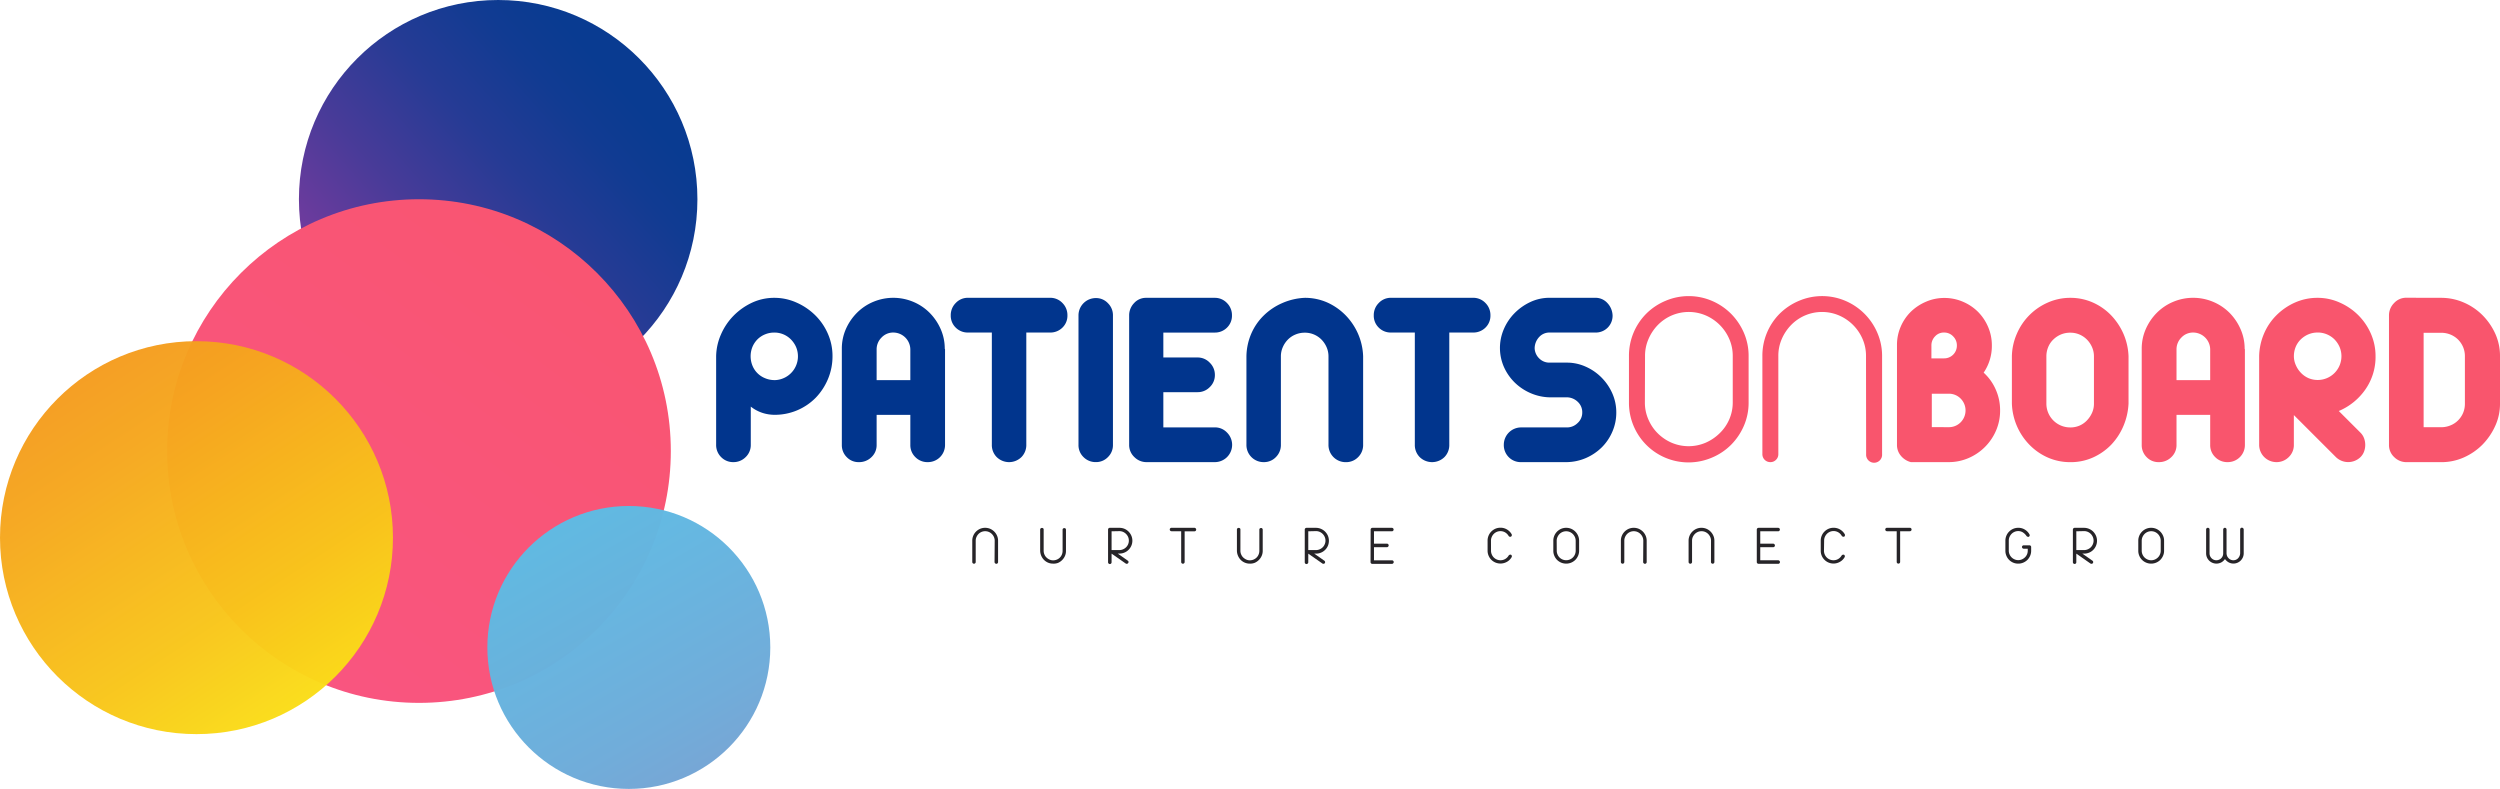
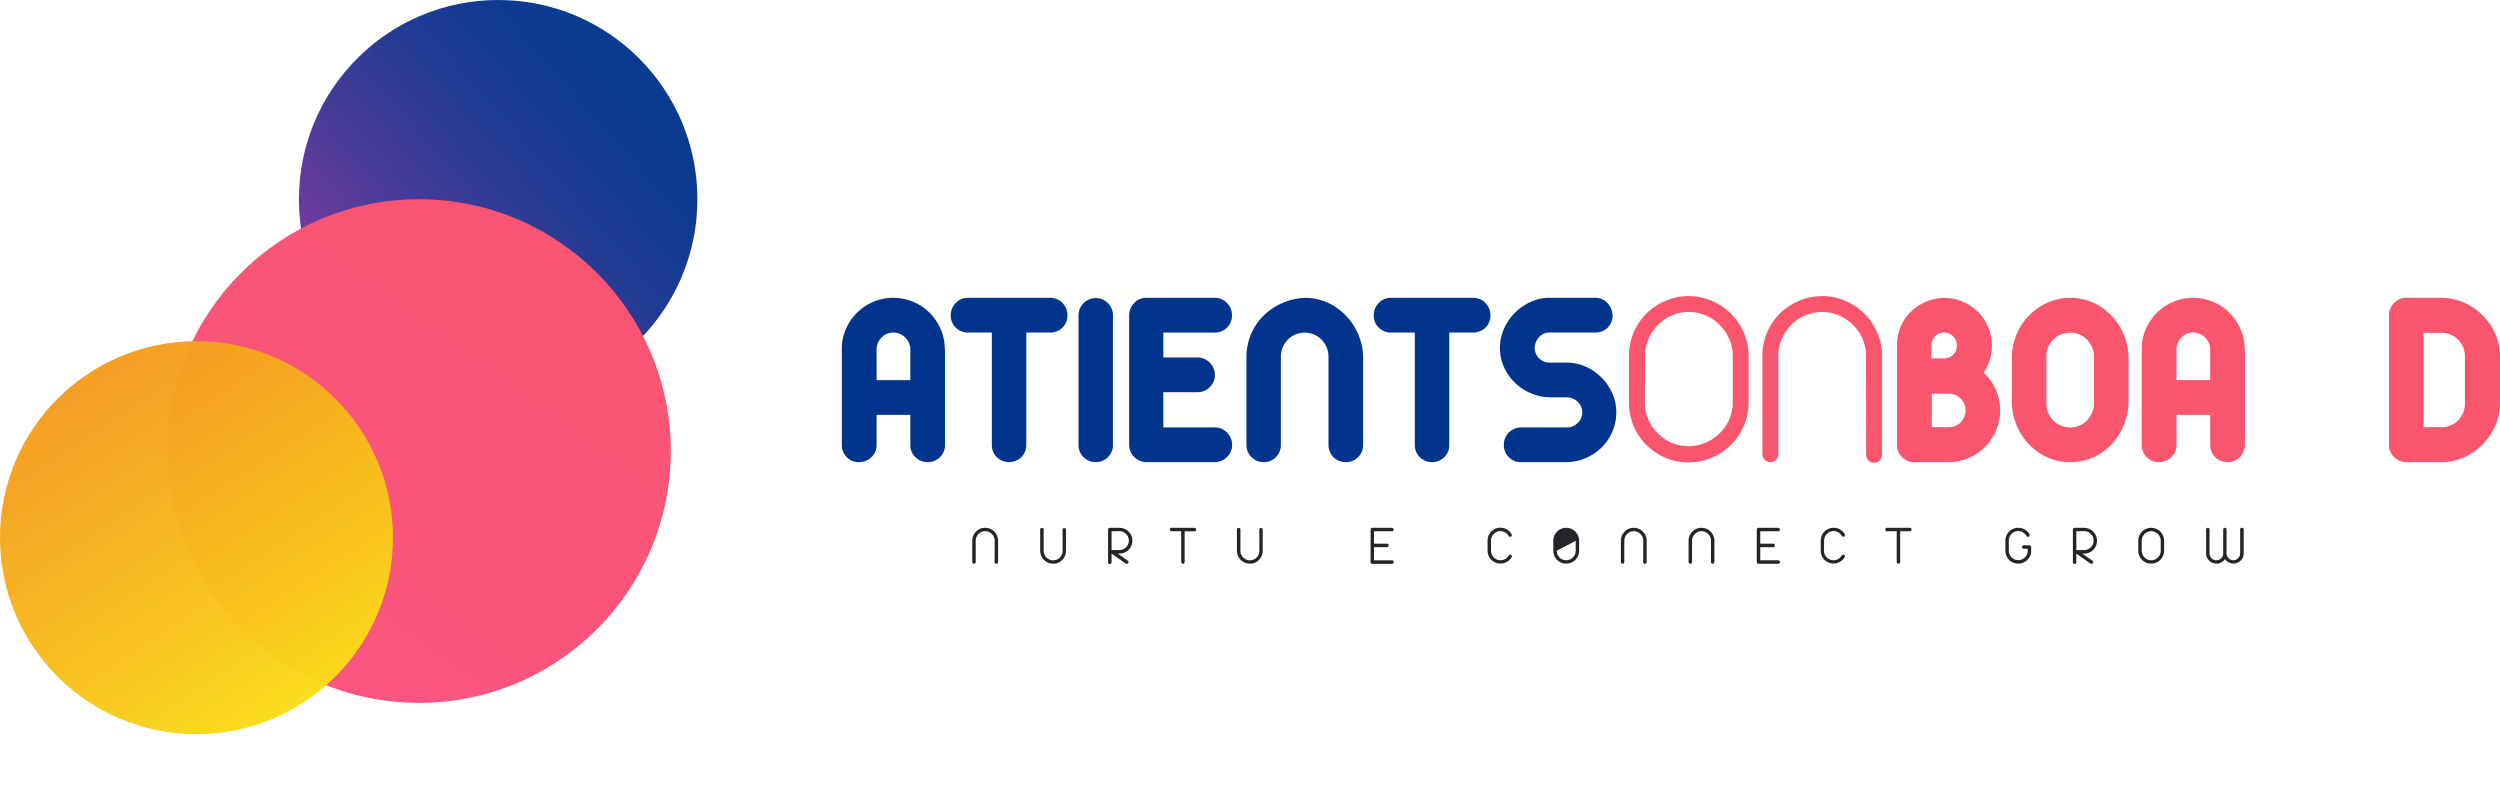
<svg xmlns="http://www.w3.org/2000/svg" id="Layer_1" data-name="Layer 1" viewBox="0 0 822.61 259.59">
  <defs>
    <style>.cls-1{fill:#01358d;}.cls-2{fill:#f9556d;}.cls-3{fill:#262428;}.cls-4,.cls-6{opacity:0.97;}.cls-4{fill:url(#linear-gradient);}.cls-5{fill:url(#linear-gradient-2);}.cls-6{fill:url(#linear-gradient-3);}.cls-7{opacity:0.98;fill:url(#linear-gradient-4);}</style>
    <linearGradient id="linear-gradient" x1="65.57" y1="152.39" x2="256.66" y2="-16.31" gradientUnits="userSpaceOnUse">
      <stop offset="0.28" stop-color="#70359b" />
      <stop offset="0.42" stop-color="#433595" />
      <stop offset="0.55" stop-color="#1f3591" />
      <stop offset="0.66" stop-color="#09358e" />
      <stop offset="0.73" stop-color="#01358d" />
    </linearGradient>
    <linearGradient id="linear-gradient-2" x1="48.68" y1="268.46" x2="282.46" y2="-46.17" gradientUnits="userSpaceOnUse">
      <stop offset="0" stop-color="#f95588" />
      <stop offset="0.24" stop-color="#f9557d" />
      <stop offset="0.61" stop-color="#f95571" />
      <stop offset="1" stop-color="#f9556d" />
    </linearGradient>
    <linearGradient id="linear-gradient-3" x1="108.79" y1="243.67" x2="-49.01" y2="5.02" gradientUnits="userSpaceOnUse">
      <stop offset="0" stop-color="#fae616" />
      <stop offset="0.18" stop-color="#f8c619" />
      <stop offset="0.41" stop-color="#f5a61d" />
      <stop offset="0.62" stop-color="#f38f1f" />
      <stop offset="0.82" stop-color="#f28121" />
      <stop offset="1" stop-color="#f27c21" />
    </linearGradient>
    <linearGradient id="linear-gradient-4" x1="278.08" y1="336.32" x2="87.51" y2="6.23" gradientUnits="userSpaceOnUse">
      <stop offset="0" stop-color="#9881bb" />
      <stop offset="0.12" stop-color="#8495c9" />
      <stop offset="0.3" stop-color="#6eabd9" />
      <stop offset="0.49" stop-color="#5ebbe4" />
      <stop offset="0.71" stop-color="#54c5eb" />
      <stop offset="1" stop-color="#51c8ed" />
    </linearGradient>
  </defs>
-   <path class="cls-1" d="M254.78,98A17.66,17.66,0,0,1,262,99.52a20.53,20.53,0,0,1,6.13,4.1,19.35,19.35,0,0,1,4.23,6.09,18.09,18.09,0,0,1,1.57,7.49,19.21,19.21,0,0,1-1.48,7.49,19.92,19.92,0,0,1-4,6.14,18.85,18.85,0,0,1-13.62,5.66,13,13,0,0,1-3.94-.63,12.38,12.38,0,0,1-3.85-2.07v12.52a5.48,5.48,0,0,1-1.69,4.1,5.61,5.61,0,0,1-4.06,1.65,5.47,5.47,0,0,1-4-1.65,5.56,5.56,0,0,1-1.65-4.1V117.2a18.58,18.58,0,0,1,1.61-7.19,20.26,20.26,0,0,1,4.14-6.14,21,21,0,0,1,6.05-4.27A17.26,17.26,0,0,1,254.78,98Zm0,27.08a7.84,7.84,0,0,0,7.15-10.92,8.33,8.33,0,0,0-1.7-2.49,7.61,7.61,0,0,0-2.45-1.65,7.51,7.51,0,0,0-3-.59,7.82,7.82,0,0,0-3.05.59,7.62,7.62,0,0,0-2.5,1.65,7.84,7.84,0,0,0-1.65,2.49,8.08,8.08,0,0,0-.59,3,8.23,8.23,0,0,0,.59,3.13,7.46,7.46,0,0,0,4.15,4.15A8,8,0,0,0,254.78,125.07Z" />
  <path class="cls-1" d="M310.87,114.75l.09.17V146.4a5.63,5.63,0,0,1-5.67,5.66,5.54,5.54,0,0,1-4.1-1.65,5.46,5.46,0,0,1-1.65-4v-9.91H288.45v9.91a5.39,5.39,0,0,1-1.69,4,5.72,5.72,0,0,1-4.15,1.65,5.31,5.31,0,0,1-4-1.65,5.51,5.51,0,0,1-1.61-4V114.75a15.93,15.93,0,0,1,1.35-6.52A17.64,17.64,0,0,1,282,102.9a16.7,16.7,0,0,1,5.37-3.59,17,17,0,0,1,13.12,0,16.7,16.7,0,0,1,5.37,3.59,17.64,17.64,0,0,1,3.64,5.33A15.93,15.93,0,0,1,310.87,114.75Zm-11.33.25a5.63,5.63,0,0,0-5.59-5.58,5.23,5.23,0,0,0-3.89,1.65,5.45,5.45,0,0,0-1.61,3.93v10.07h11.09Z" />
  <path class="cls-1" d="M349.58,99.69a5.61,5.61,0,0,1,1.65,4.06,5.43,5.43,0,0,1-1.65,4.06,5.64,5.64,0,0,1-4.1,1.61H337.7v36.89a5.64,5.64,0,0,1-1.61,4.1,5.82,5.82,0,0,1-8.12,0,5.6,5.6,0,0,1-1.61-4.1V109.42h-7.87a5.55,5.55,0,0,1-4-1.61,5.43,5.43,0,0,1-1.65-4.06,5.61,5.61,0,0,1,1.65-4.06,5.4,5.4,0,0,1,4-1.7h27A5.48,5.48,0,0,1,349.58,99.69Z" />
  <path class="cls-1" d="M360.63,98.08a5.29,5.29,0,0,1,3.93,1.69,5.51,5.51,0,0,1,1.65,4V146.4a5.46,5.46,0,0,1-1.65,4,5.37,5.37,0,0,1-3.93,1.65,5.58,5.58,0,0,1-4.11-1.65,5.46,5.46,0,0,1-1.65-4V103.75a5.7,5.7,0,0,1,5.76-5.67Z" />
  <path class="cls-1" d="M403.74,142.33a5.69,5.69,0,0,1-4,9.73H377.21a5.57,5.57,0,0,1-3.94-1.65,5.44,5.44,0,0,1-1.73-4.1V103.75a5.8,5.8,0,0,1,1.61-4A5.25,5.25,0,0,1,377.21,98h22.51a5.42,5.42,0,0,1,4,1.7,5.61,5.61,0,0,1,1.65,4.06,5.43,5.43,0,0,1-1.65,4.06,5.57,5.57,0,0,1-4,1.61H382.79v8.2h11.26a5.42,5.42,0,0,1,4,1.7,5.54,5.54,0,0,1,1.7,4.06,5.4,5.4,0,0,1-1.7,4,5.49,5.49,0,0,1-4,1.65H382.79v11.59h16.93A5.41,5.41,0,0,1,403.74,142.33Z" />
  <path class="cls-1" d="M429.33,98a18.12,18.12,0,0,1,7.28,1.48,19.72,19.72,0,0,1,6,4.11,20.51,20.51,0,0,1,4.18,6.09,20.21,20.21,0,0,1,1.74,7.53v29.11a5.56,5.56,0,0,1-1.65,4.1,5.47,5.47,0,0,1-4,1.65,5.64,5.64,0,0,1-5.75-5.75V117.2a7.58,7.58,0,0,0-.64-3,8.31,8.31,0,0,0-1.69-2.49,7.66,7.66,0,0,0-2.46-1.65,7.51,7.51,0,0,0-3-.59,7.85,7.85,0,0,0-3.05.59,7.47,7.47,0,0,0-2.49,1.65,8.13,8.13,0,0,0-1.69,2.49,7.42,7.42,0,0,0-.64,3v29.11a5.56,5.56,0,0,1-1.65,4.1,5.37,5.37,0,0,1-3.93,1.65,5.64,5.64,0,0,1-5.76-5.75V117.2a19.68,19.68,0,0,1,1.57-7.36,18.72,18.72,0,0,1,4.1-6,20.09,20.09,0,0,1,6.09-4.1A20.65,20.65,0,0,1,429.33,98Z" />
  <path class="cls-1" d="M488.77,99.69a5.61,5.61,0,0,1,1.65,4.06,5.43,5.43,0,0,1-1.65,4.06,5.66,5.66,0,0,1-4.1,1.61h-7.79v36.89a5.63,5.63,0,0,1-1.6,4.1,5.83,5.83,0,0,1-8.13,0,5.64,5.64,0,0,1-1.61-4.1V109.42h-7.86a5.55,5.55,0,0,1-4-1.61,5.43,5.43,0,0,1-1.65-4.06,5.61,5.61,0,0,1,1.65-4.06,5.4,5.4,0,0,1,4-1.7h27A5.5,5.5,0,0,1,488.77,99.69Z" />
  <path class="cls-1" d="M506.45,110.9a5.48,5.48,0,0,0-1.48,3.68,4.88,4.88,0,0,0,1.48,3.34,4.68,4.68,0,0,0,3.43,1.4h5.75a14.93,14.93,0,0,1,6,1.27,16.85,16.85,0,0,1,5.21,3.51,17.28,17.28,0,0,1,3.64,5.24,15.46,15.46,0,0,1,1.35,6.39,15.64,15.64,0,0,1-1.27,6.26,16.32,16.32,0,0,1-3.47,5.17,17.2,17.2,0,0,1-5.16,3.51,16.48,16.48,0,0,1-6.35,1.39H500.57a5.52,5.52,0,0,1-4.14-1.65,5.6,5.6,0,0,1-1.61-4.1,5.7,5.7,0,0,1,5.75-5.67h15.06a4.9,4.9,0,0,0,3.47-1.44,4.58,4.58,0,0,0,1.53-3.47,4.64,4.64,0,0,0-1.48-3.51,5.22,5.22,0,0,0-3.43-1.48h-5.84a16.7,16.7,0,0,1-6.18-1.35,17.36,17.36,0,0,1-5.2-3.43,16.78,16.78,0,0,1-3.6-5.12,15.61,15.61,0,0,1-.08-12.52,17,17,0,0,1,3.51-5.25,18,18,0,0,1,5.2-3.68,14.73,14.73,0,0,1,6.35-1.4h15.06a5.22,5.22,0,0,1,3.89,1.65,6.28,6.28,0,0,1,1.78,4.11,5.51,5.51,0,0,1-5.67,5.67H509.88A4.53,4.53,0,0,0,506.45,110.9Z" />
  <path class="cls-2" d="M536,117.12a19.6,19.6,0,0,1,5.71-13.92A19.88,19.88,0,0,1,548,99a19.45,19.45,0,0,1,15.31,0,20,20,0,0,1,6.27,4.23,20.34,20.34,0,0,1,4.23,6.26,19,19,0,0,1,1.56,7.66v15.31a19,19,0,0,1-1.56,7.66,20.22,20.22,0,0,1-4.23,6.26,19.6,19.6,0,0,1-6.27,4.19A19.59,19.59,0,0,1,536,132.43Zm5.24,15.31a13.71,13.71,0,0,0,1.15,5.59,14.45,14.45,0,0,0,3.08,4.56,14.83,14.83,0,0,0,4.57,3.1,14.25,14.25,0,0,0,11.17,0,15.26,15.26,0,0,0,4.61-3.1A14.1,14.1,0,0,0,569,138a13.88,13.88,0,0,0,1.15-5.59V117.12a13.88,13.88,0,0,0-1.15-5.59,14.83,14.83,0,0,0-7.74-7.74,14.25,14.25,0,0,0-11.17,0,14.41,14.41,0,0,0-4.57,3.13,15.14,15.14,0,0,0-3.08,4.61,13.71,13.71,0,0,0-1.15,5.59Z" />
  <path class="cls-2" d="M614,117.12a13.87,13.87,0,0,0-1.14-5.59,14.81,14.81,0,0,0-7.75-7.74,14.23,14.23,0,0,0-11.16,0,14.3,14.3,0,0,0-4.57,3.13,15.17,15.17,0,0,0-3.09,4.61,13.87,13.87,0,0,0-1.14,5.59v32.32a2.54,2.54,0,0,1-.77,1.86,2.5,2.5,0,0,1-1.86.76,2.6,2.6,0,0,1-2.62-2.62V117.12a19.6,19.6,0,0,1,5.71-13.92A20.11,20.11,0,0,1,591.91,99a19.47,19.47,0,0,1,15.32,0,19.88,19.88,0,0,1,10.49,10.49,19.05,19.05,0,0,1,1.57,7.66v32.32a2.63,2.63,0,1,1-5.25,0Z" />
  <path class="cls-2" d="M652.71,122.62a16.27,16.27,0,0,1,3.93,5.45,16.67,16.67,0,0,1,1.48,7,16.43,16.43,0,0,1-1.35,6.64,17.2,17.2,0,0,1-9,9,16.43,16.43,0,0,1-6.64,1.35H628.76A6.24,6.24,0,0,1,625.5,150a5.44,5.44,0,0,1-1.31-3.59V113.48a15,15,0,0,1,1.23-6,15.43,15.43,0,0,1,3.34-4.91,16.25,16.25,0,0,1,5-3.3,15,15,0,0,1,6-1.23,15.31,15.31,0,0,1,6.09,1.23,15.72,15.72,0,0,1,5,3.34,15.88,15.88,0,0,1,3.34,5,15.3,15.3,0,0,1,1.22,6.09A15.6,15.6,0,0,1,652.71,122.62Zm-13-13.2a3.87,3.87,0,0,0-3,1.27,4.19,4.19,0,0,0-1.19,3v4.23h4.15a4.18,4.18,0,0,0,4.23-4.23,4.14,4.14,0,0,0-1.22-3A4,4,0,0,0,639.76,109.42Zm1.44,31.14a5.41,5.41,0,0,0,4-1.61,5.54,5.54,0,0,0,0-7.79,5.41,5.41,0,0,0-4-1.61h-5.5v11Z" />
  <path class="cls-2" d="M681.22,98a18.08,18.08,0,0,1,7.28,1.48,19.07,19.07,0,0,1,6,4.11,21,21,0,0,1,4.14,6.09,20.41,20.41,0,0,1,1.74,7.53v15.57a21.42,21.42,0,0,1-1.65,7.32,20.47,20.47,0,0,1-4,6.18,19.39,19.39,0,0,1-6,4.23,17.84,17.84,0,0,1-7.49,1.56,18.24,18.24,0,0,1-7.32-1.48,19.22,19.22,0,0,1-6-4.1,20.38,20.38,0,0,1-5.92-13.71V117.2a19.32,19.32,0,0,1,1.61-7.32,19.59,19.59,0,0,1,10.2-10.32A18.17,18.17,0,0,1,681.22,98Zm0,42.65a7.73,7.73,0,0,0,3-.59,7.4,7.4,0,0,0,2.45-1.7,8.84,8.84,0,0,0,1.69-2.49,7.27,7.27,0,0,0,.64-3.09V117.2a7.42,7.42,0,0,0-.64-3,8.31,8.31,0,0,0-1.69-2.49,7.72,7.72,0,0,0-2.45-1.65,7.55,7.55,0,0,0-3-.59,7.74,7.74,0,0,0-3.09.59,8.13,8.13,0,0,0-2.49,1.65,7.19,7.19,0,0,0-1.69,2.49,7.9,7.9,0,0,0-.6,3v15.57a7.82,7.82,0,0,0,7.87,7.87Z" />
  <path class="cls-2" d="M738.59,114.75l.08.17V146.4a5.63,5.63,0,0,1-5.67,5.66,5.57,5.57,0,0,1-4.1-1.65,5.46,5.46,0,0,1-1.65-4v-9.91H716.17v9.91a5.4,5.4,0,0,1-1.7,4,5.71,5.71,0,0,1-4.14,1.65,5.33,5.33,0,0,1-4-1.65,5.55,5.55,0,0,1-1.61-4V114.75a15.93,15.93,0,0,1,1.36-6.52,17.46,17.46,0,0,1,3.64-5.33,16.7,16.7,0,0,1,5.37-3.59,16.94,16.94,0,0,1,13.11,0,16.86,16.86,0,0,1,5.38,3.59,17.61,17.61,0,0,1,3.63,5.33A15.77,15.77,0,0,1,738.59,114.75Zm-11.34.25a5.63,5.63,0,0,0-5.58-5.58,5.24,5.24,0,0,0-3.9,1.65,5.44,5.44,0,0,0-1.6,3.93v10.07h11.08Z" />
-   <path class="cls-2" d="M776.66,142.33a5.09,5.09,0,0,1,1.23,1.9,6.24,6.24,0,0,1,.38,2.17,6.13,6.13,0,0,1-.38,2.15,4.94,4.94,0,0,1-1.23,1.9,5.81,5.81,0,0,1-8,0l-13.88-13.87v9.73a5.48,5.48,0,0,1-1.69,4.1,5.63,5.63,0,0,1-4.06,1.65,5.7,5.7,0,0,1-5.67-5.75V117.2a19.85,19.85,0,0,1,1.56-7.32,19.1,19.1,0,0,1,4.11-6.13,20.29,20.29,0,0,1,6.09-4.19A18.13,18.13,0,0,1,762.62,98a17.63,17.63,0,0,1,7.19,1.53,20.09,20.09,0,0,1,6.09,4.1,19.74,19.74,0,0,1,4.19,6.09,18.25,18.25,0,0,1,1.57,7.49,18.66,18.66,0,0,1-3.3,10.87,20.17,20.17,0,0,1-8.8,7.16Zm-14-32.91a7.74,7.74,0,0,0-3.09.59,8.3,8.3,0,0,0-2.5,1.65,7.48,7.48,0,0,0-1.69,2.49,8.08,8.08,0,0,0-.59,3,7.11,7.11,0,0,0,.64,3,8.48,8.48,0,0,0,1.69,2.54,7.71,7.71,0,0,0,2.49,1.74,7.82,7.82,0,0,0,10.2-10.29,8.31,8.31,0,0,0-1.69-2.49,7.83,7.83,0,0,0-5.46-2.24Z" />
  <path class="cls-2" d="M803.32,98a18.56,18.56,0,0,1,7.23,1.48,19.65,19.65,0,0,1,6.18,4.11,20.78,20.78,0,0,1,4.27,6.09,17.73,17.73,0,0,1,1.61,7.53v15.66a17.39,17.39,0,0,1-1.57,7.27,21.14,21.14,0,0,1-4.18,6.14,20.15,20.15,0,0,1-6.14,4.23,18,18,0,0,1-7.4,1.56H791.81a5.67,5.67,0,0,1-4-1.65,5.4,5.4,0,0,1-1.73-4.1V103.75a5.71,5.71,0,0,1,1.65-4,5.38,5.38,0,0,1,4.1-1.78Zm-5.84,11.51v31.06h5.84a7.81,7.81,0,0,0,3-.6,7.46,7.46,0,0,0,2.5-1.65,7.78,7.78,0,0,0,1.65-2.45,7.68,7.68,0,0,0,.59-3V117.2a7.68,7.68,0,0,0-.59-3,7.94,7.94,0,0,0-1.65-2.46,7.78,7.78,0,0,0-2.5-1.65,8,8,0,0,0-3-.59Z" />
  <path class="cls-3" d="M327.3,177.92a3.08,3.08,0,0,0-.25-1.21,3.18,3.18,0,0,0-.68-1,3.12,3.12,0,0,0-1-.68,3.15,3.15,0,0,0-2.41,0,3.12,3.12,0,0,0-1,.68,3.3,3.3,0,0,0-.66,1,2.91,2.91,0,0,0-.25,1.21v7a.54.54,0,0,1-.16.4.56.56,0,0,1-.4.17.57.57,0,0,1-.41-.17.58.58,0,0,1-.16-.4v-7a4.16,4.16,0,0,1,.33-1.65,4.2,4.2,0,0,1,.9-1.35,4.49,4.49,0,0,1,1.35-.92,4.32,4.32,0,0,1,3.31,0,4.49,4.49,0,0,1,1.35.92,4.23,4.23,0,0,1,.91,1.35,4,4,0,0,1,.34,1.65v7a.57.57,0,0,1-1,.4.54.54,0,0,1-.16-.4Z" />
  <path class="cls-3" d="M346.5,185.46a4.2,4.2,0,0,1-1.68-.34,4.26,4.26,0,0,1-1.32-.91,4.44,4.44,0,0,1-1.24-3v-7a.44.44,0,0,1,.18-.35.59.59,0,0,1,.41-.15.61.61,0,0,1,.4.14.46.46,0,0,1,.16.38v7a3.08,3.08,0,0,0,.25,1.21,2.83,2.83,0,0,0,.68,1,3.37,3.37,0,0,0,1,.68,2.76,2.76,0,0,0,1.16.26,3.21,3.21,0,0,0,1.25-.25,3,3,0,0,0,1.65-1.65,3.07,3.07,0,0,0,.24-1.21v-7a.44.44,0,0,1,.16-.35.59.59,0,0,1,.41-.15.45.45,0,0,1,.4.16.55.55,0,0,1,.14.37v7a4,4,0,0,1-.34,1.65,4.46,4.46,0,0,1-2.28,2.27A4.08,4.08,0,0,1,346.5,185.46Z" />
  <path class="cls-3" d="M371.21,185.28a.48.48,0,0,1-.37.22.53.53,0,0,1-.46-.1l-4.62-3.23V185a.57.57,0,0,1-1,.4.54.54,0,0,1-.16-.4V174.25a.54.54,0,0,1,.16-.4.54.54,0,0,1,.4-.17h3.11A4.26,4.26,0,0,1,370,174a4.35,4.35,0,0,1,2.26,2.26,4.2,4.2,0,0,1,0,3.31,4.25,4.25,0,0,1-.92,1.35,4.11,4.11,0,0,1-1.34.9,4.25,4.25,0,0,1-1.67.33h-.55l3.3,2.32a.53.53,0,0,1,.25.36A.56.56,0,0,1,371.21,185.28Zm-5.45-10.46V181h2.54a3,3,0,0,0,1.22-.25,3.18,3.18,0,0,0,1-.66,3.12,3.12,0,0,0,.68-1,3,3,0,0,0,.24-1.2,3.07,3.07,0,0,0-.24-1.21,3.29,3.29,0,0,0-1.67-1.67,3.12,3.12,0,0,0-1.22-.24Z" />
  <path class="cls-3" d="M384.9,174.23a.54.54,0,0,1,.17-.4.54.54,0,0,1,.4-.16H393a.54.54,0,0,1,.4.16.57.57,0,0,1-.4,1H389.8v10.09a.57.57,0,0,1-1.14,0V174.8h-3.19a.58.58,0,0,1-.57-.57Z" />
  <path class="cls-3" d="M411.23,185.46a4.18,4.18,0,0,1-3-1.25,4.56,4.56,0,0,1-.88-1.35,4.4,4.4,0,0,1-.35-1.66v-7a.46.46,0,0,1,.17-.35.63.63,0,0,1,.41-.15.64.64,0,0,1,.41.14.46.46,0,0,1,.16.38v7a2.91,2.91,0,0,0,.25,1.21,2.94,2.94,0,0,0,.67,1,3.56,3.56,0,0,0,1,.68,2.76,2.76,0,0,0,1.16.26,3.21,3.21,0,0,0,1.25-.25,3.09,3.09,0,0,0,1-.67,3,3,0,0,0,.66-1,3.07,3.07,0,0,0,.24-1.21v-7a.44.44,0,0,1,.16-.35.57.57,0,0,1,.4-.15.44.44,0,0,1,.4.16.57.57,0,0,1,.15.37v7a4,4,0,0,1-.35,1.65,4.46,4.46,0,0,1-2.28,2.27A4,4,0,0,1,411.23,185.46Z" />
-   <path class="cls-3" d="M435.94,185.28a.5.5,0,0,1-.37.22.56.56,0,0,1-.47-.1l-4.62-3.23V185a.54.54,0,0,1-.16.4.57.57,0,0,1-1-.4V174.25a.58.58,0,0,1,.57-.57H433a4.22,4.22,0,0,1,1.67.34,4.4,4.4,0,0,1,1.35.91,4.49,4.49,0,0,1,.92,1.35,4.32,4.32,0,0,1,0,3.31,4.25,4.25,0,0,1-.92,1.35,4,4,0,0,1-1.35.9,4.22,4.22,0,0,1-1.67.33h-.55l3.31,2.32a.51.51,0,0,1,.24.36A.55.55,0,0,1,435.94,185.28Zm-5.46-10.46V181H433a2.9,2.9,0,0,0,1.22-.25,3.22,3.22,0,0,0,1-.66,2.94,2.94,0,0,0,.67-1,2.87,2.87,0,0,0,.25-1.2,2.91,2.91,0,0,0-.25-1.21,3,3,0,0,0-.67-1,3.28,3.28,0,0,0-1-.68,3.05,3.05,0,0,0-1.22-.24Z" />
  <path class="cls-3" d="M451,174.25a.54.54,0,0,1,.17-.4.53.53,0,0,1,.4-.17H458a.54.54,0,0,1,.4.17.58.58,0,0,1,0,.8.54.54,0,0,1-.4.17h-5.9v4.07h4.24a.57.57,0,0,1,.4,1,.54.54,0,0,1-.4.17h-4.24v4.31H458a.57.57,0,0,1,.4,1,.54.54,0,0,1-.4.17h-6.46a.53.53,0,0,1-.4-.17.54.54,0,0,1-.17-.4Z" />
  <path class="cls-3" d="M490.61,181.22a2.91,2.91,0,0,0,.25,1.21,3,3,0,0,0,.66,1,3.13,3.13,0,0,0,2.19.92,3.05,3.05,0,0,0,1.59-.43,3.11,3.11,0,0,0,1.12-1.13.56.56,0,0,1,.35-.25.58.58,0,0,1,.43,0,.62.62,0,0,1,.26.37.6.6,0,0,1-.08.45,4,4,0,0,1-1.52,1.5,4.32,4.32,0,0,1-3.8.24,4.43,4.43,0,0,1-1.35-.9,4.36,4.36,0,0,1-.9-1.36,4.12,4.12,0,0,1-.33-1.65v-3.3a4.16,4.16,0,0,1,.33-1.65,4.2,4.2,0,0,1,.9-1.35,4.49,4.49,0,0,1,1.35-.92,4.19,4.19,0,0,1,1.65-.33,4.1,4.1,0,0,1,2.15.58,4.21,4.21,0,0,1,1.52,1.53.61.61,0,0,1,.07.44.57.57,0,0,1-.25.37.61.61,0,0,1-.8-.22,3.3,3.3,0,0,0-1.12-1.14,3,3,0,0,0-1.57-.43,3.06,3.06,0,0,0-1.2.24,3.12,3.12,0,0,0-1,.68,3.3,3.3,0,0,0-.66,1,2.91,2.91,0,0,0-.25,1.21Z" />
-   <path class="cls-3" d="M511.11,177.92a4.16,4.16,0,0,1,.33-1.65,4.2,4.2,0,0,1,.9-1.35,4.49,4.49,0,0,1,1.35-.92,4.32,4.32,0,0,1,3.31,0,4.49,4.49,0,0,1,1.35.92,4.4,4.4,0,0,1,.91,1.35,4.16,4.16,0,0,1,.34,1.65v3.3a4.13,4.13,0,0,1-.34,1.65,4.57,4.57,0,0,1-.91,1.36,4.43,4.43,0,0,1-1.35.9,4.32,4.32,0,0,1-3.31,0,4.43,4.43,0,0,1-1.35-.9,4.36,4.36,0,0,1-.9-1.36,4.12,4.12,0,0,1-.33-1.65Zm1.13,3.3a2.91,2.91,0,0,0,.25,1.21,3,3,0,0,0,.66,1,3.12,3.12,0,0,0,5.32-2.19v-3.3a3.08,3.08,0,0,0-.25-1.21,3.36,3.36,0,0,0-.68-1,3.12,3.12,0,0,0-1-.68,3.15,3.15,0,0,0-2.41,0,3.12,3.12,0,0,0-1,.68,3.3,3.3,0,0,0-.66,1,2.91,2.91,0,0,0-.25,1.21Z" />
+   <path class="cls-3" d="M511.11,177.92a4.16,4.16,0,0,1,.33-1.65,4.2,4.2,0,0,1,.9-1.35,4.49,4.49,0,0,1,1.35-.92,4.32,4.32,0,0,1,3.31,0,4.49,4.49,0,0,1,1.35.92,4.4,4.4,0,0,1,.91,1.35,4.16,4.16,0,0,1,.34,1.65v3.3a4.13,4.13,0,0,1-.34,1.65,4.57,4.57,0,0,1-.91,1.36,4.43,4.43,0,0,1-1.35.9,4.32,4.32,0,0,1-3.31,0,4.43,4.43,0,0,1-1.35-.9,4.36,4.36,0,0,1-.9-1.36,4.12,4.12,0,0,1-.33-1.65Zm1.13,3.3a2.91,2.91,0,0,0,.25,1.21,3,3,0,0,0,.66,1,3.12,3.12,0,0,0,5.32-2.19v-3.3Z" />
  <path class="cls-3" d="M540.72,177.92a3.08,3.08,0,0,0-.25-1.21,3.18,3.18,0,0,0-.68-1,3.12,3.12,0,0,0-1-.68,3.15,3.15,0,0,0-2.41,0,3.12,3.12,0,0,0-1,.68,3.3,3.3,0,0,0-.66,1,2.91,2.91,0,0,0-.25,1.21v7a.54.54,0,0,1-.16.4.56.56,0,0,1-.4.17.57.57,0,0,1-.41-.17.58.58,0,0,1-.16-.4v-7a4.16,4.16,0,0,1,.33-1.65,4.2,4.2,0,0,1,.9-1.35,4.49,4.49,0,0,1,1.35-.92,4.32,4.32,0,0,1,3.31,0,4.49,4.49,0,0,1,1.35.92,4.23,4.23,0,0,1,.91,1.35,4,4,0,0,1,.34,1.65v7a.57.57,0,0,1-1,.4.54.54,0,0,1-.16-.4Z" />
  <path class="cls-3" d="M563,177.92a2.91,2.91,0,0,0-.25-1.21,3.33,3.33,0,0,0-.67-1,3.28,3.28,0,0,0-1-.68,3,3,0,0,0-1.2-.24,3.07,3.07,0,0,0-1.21.24,3.19,3.19,0,0,0-1,.68,3.53,3.53,0,0,0-.67,1,3.07,3.07,0,0,0-.24,1.21v7a.57.57,0,0,1-1.14,0v-7a4.16,4.16,0,0,1,.33-1.65,4.07,4.07,0,0,1,.91-1.35,4.25,4.25,0,0,1,1.35-.92,4.12,4.12,0,0,1,1.65-.33,4.19,4.19,0,0,1,1.65.33,4.32,4.32,0,0,1,2.26,2.27,4,4,0,0,1,.34,1.65v7a.54.54,0,0,1-.16.4.56.56,0,0,1-.4.17.57.57,0,0,1-.41-.17.54.54,0,0,1-.16-.4Z" />
  <path class="cls-3" d="M578.06,174.25a.58.58,0,0,1,.57-.57h6.46a.57.57,0,0,1,0,1.14H579.2v4.07h4.23a.54.54,0,0,1,.4.16.57.57,0,0,1-.4,1H579.2v4.31h5.89a.54.54,0,0,1,.4.16.57.57,0,0,1-.4,1h-6.46a.58.58,0,0,1-.57-.57Z" />
  <path class="cls-3" d="M600.17,181.22a3.07,3.07,0,0,0,.24,1.21,3.22,3.22,0,0,0,.67,1,3.09,3.09,0,0,0,1,.67,3,3,0,0,0,1.2.25,3.08,3.08,0,0,0,2.7-1.56.61.61,0,0,1,.36-.25.59.59,0,0,1,.43,0,.57.57,0,0,1,.25.37.59.59,0,0,1-.07.45,4.05,4.05,0,0,1-1.52,1.5,4.21,4.21,0,0,1-6-2,4.12,4.12,0,0,1-.33-1.65v-3.3a4.16,4.16,0,0,1,.33-1.65,4,4,0,0,1,.9-1.35,4.25,4.25,0,0,1,1.35-.92,4.19,4.19,0,0,1,1.65-.33,4.13,4.13,0,0,1,2.15.58,4.28,4.28,0,0,1,1.52,1.53.66.66,0,0,1,.06.44.55.55,0,0,1-.24.37.59.59,0,0,1-.43,0,.63.63,0,0,1-.38-.27,3.18,3.18,0,0,0-1.11-1.14,3.1,3.1,0,0,0-2.77-.19,3.12,3.12,0,0,0-1,.68,3.53,3.53,0,0,0-.67,1,3.07,3.07,0,0,0-.24,1.21Z" />
  <path class="cls-3" d="M620.34,174.23a.54.54,0,0,1,.16-.4.55.55,0,0,1,.4-.16h7.52a.56.56,0,0,1,.41.16.58.58,0,0,1,0,.8.57.57,0,0,1-.41.17h-3.19v10.09a.58.58,0,0,1-.16.4.57.57,0,0,1-.41.17.56.56,0,0,1-.4-.17.54.54,0,0,1-.16-.4V174.8h-3.2a.56.56,0,0,1-.4-.17A.54.54,0,0,1,620.34,174.23Z" />
  <path class="cls-3" d="M665.31,180a.58.58,0,0,1,.57-.57h1.9a.54.54,0,0,1,.4.17.54.54,0,0,1,.16.4v1.22a4.12,4.12,0,0,1-.33,1.65,4.57,4.57,0,0,1-.91,1.36,4.36,4.36,0,0,1-1.36.9,4.12,4.12,0,0,1-1.65.33,4.16,4.16,0,0,1-3.9-2.59,4.12,4.12,0,0,1-.33-1.65v-3.3a4.16,4.16,0,0,1,.33-1.65,4,4,0,0,1,.9-1.35,4.25,4.25,0,0,1,1.35-.92,4.19,4.19,0,0,1,1.65-.33,4,4,0,0,1,2.22.62,4.13,4.13,0,0,1,1.52,1.64.5.5,0,0,1,0,.38.6.6,0,0,1-.25.3.48.48,0,0,1-.39,0,.75.75,0,0,1-.36-.22,4.17,4.17,0,0,0-1.16-1.17,2.8,2.8,0,0,0-1.58-.47,3,3,0,0,0-1.2.24,3.12,3.12,0,0,0-1,.68,3.53,3.53,0,0,0-.67,1,3.07,3.07,0,0,0-.24,1.21v3.3a3.07,3.07,0,0,0,.24,1.21,3.22,3.22,0,0,0,.67,1,3.09,3.09,0,0,0,1,.67,3,3,0,0,0,1.2.25,3.08,3.08,0,0,0,1.21-.25,3.33,3.33,0,0,0,1-.67,3,3,0,0,0,.92-2.19v-.65h-1.33a.58.58,0,0,1-.57-.57Z" />
  <path class="cls-3" d="M688.66,185.28a.5.5,0,0,1-.37.22.56.56,0,0,1-.47-.1l-4.62-3.23V185a.54.54,0,0,1-.16.4.56.56,0,0,1-.4.17.53.53,0,0,1-.4-.17.54.54,0,0,1-.17-.4V174.25a.54.54,0,0,1,.17-.4.53.53,0,0,1,.4-.17h3.1a4.22,4.22,0,0,1,1.67.34,4.4,4.4,0,0,1,1.35.91,4.46,4.46,0,0,1,.91,1.35,4.2,4.2,0,0,1,0,3.31,4.23,4.23,0,0,1-.91,1.35,4,4,0,0,1-1.35.9,4.22,4.22,0,0,1-1.67.33h-.55l3.31,2.32a.51.51,0,0,1,.24.36A.55.55,0,0,1,688.66,185.28Zm-5.46-10.46V181h2.54a2.9,2.9,0,0,0,1.22-.25,3.22,3.22,0,0,0,1-.66,3.09,3.09,0,0,0,.67-1,2.87,2.87,0,0,0,.25-1.2,2.91,2.91,0,0,0-.25-1.21,3.21,3.21,0,0,0-.67-1,3.28,3.28,0,0,0-1-.68,3.05,3.05,0,0,0-1.22-.24Z" />
  <path class="cls-3" d="M703.59,177.92a4.16,4.16,0,0,1,.33-1.65,4.07,4.07,0,0,1,.91-1.35,4.25,4.25,0,0,1,1.35-.92,4.12,4.12,0,0,1,1.65-.33,4.19,4.19,0,0,1,1.65.33,4.32,4.32,0,0,1,2.26,2.27,4,4,0,0,1,.34,1.65v3.3a4,4,0,0,1-.34,1.65,4.39,4.39,0,0,1-.91,1.36,4.26,4.26,0,0,1-3,1.23,4.12,4.12,0,0,1-1.65-.33,4.17,4.17,0,0,1-2.26-2.26,4.12,4.12,0,0,1-.33-1.65Zm1.13,3.3a3.08,3.08,0,0,0,.25,1.21,3.22,3.22,0,0,0,.67,1,3.16,3.16,0,0,0,1,.67,3,3,0,0,0,2.41,0,3.25,3.25,0,0,0,1-.67,3,3,0,0,0,.67-1,2.91,2.91,0,0,0,.25-1.21v-3.3a2.91,2.91,0,0,0-.25-1.21,3.33,3.33,0,0,0-.67-1,3.28,3.28,0,0,0-1-.68,3.15,3.15,0,0,0-2.41,0,3.19,3.19,0,0,0-1,.68,3.53,3.53,0,0,0-.67,1,3.08,3.08,0,0,0-.25,1.21Z" />
  <path class="cls-3" d="M732.07,173.67a.55.55,0,0,1,.56.56v7.85a2.69,2.69,0,0,0,.2.91,2.38,2.38,0,0,0,.49.7,2,2,0,0,0,.7.48,2.07,2.07,0,0,0,.86.18,2.14,2.14,0,0,0,1.5-.61,2.54,2.54,0,0,0,.73-1.66v-7.85a.57.57,0,0,1,1-.4.54.54,0,0,1,.17.4v7.85a3.39,3.39,0,0,1-3.36,3.36,3.29,3.29,0,0,1-1.61-.41,3.69,3.69,0,0,1-1.2-1.09,3.46,3.46,0,0,1-1.2,1.11,3.41,3.41,0,0,1-4-.58,3.38,3.38,0,0,1-1-2.39v-7.85a.54.54,0,0,1,.16-.4.56.56,0,0,1,.41-.16.55.55,0,0,1,.4.16.54.54,0,0,1,.16.4v7.85a2.21,2.21,0,0,0,.18.89,2.16,2.16,0,0,0,.48.72,2.21,2.21,0,0,0,2.45.48,2,2,0,0,0,.72-.48,2.36,2.36,0,0,0,.49-.72,2.39,2.39,0,0,0,.17-.89v-7.85a.54.54,0,0,1,.17-.4A.54.54,0,0,1,732.07,173.67Z" />
  <circle class="cls-4" cx="163.92" cy="65.56" r="65.56" />
  <circle class="cls-5" cx="137.87" cy="148.42" r="82.86" />
  <circle class="cls-6" cx="64.65" cy="176.91" r="64.65" />
-   <circle class="cls-7" cx="206.91" cy="213.04" r="46.55" />
</svg>